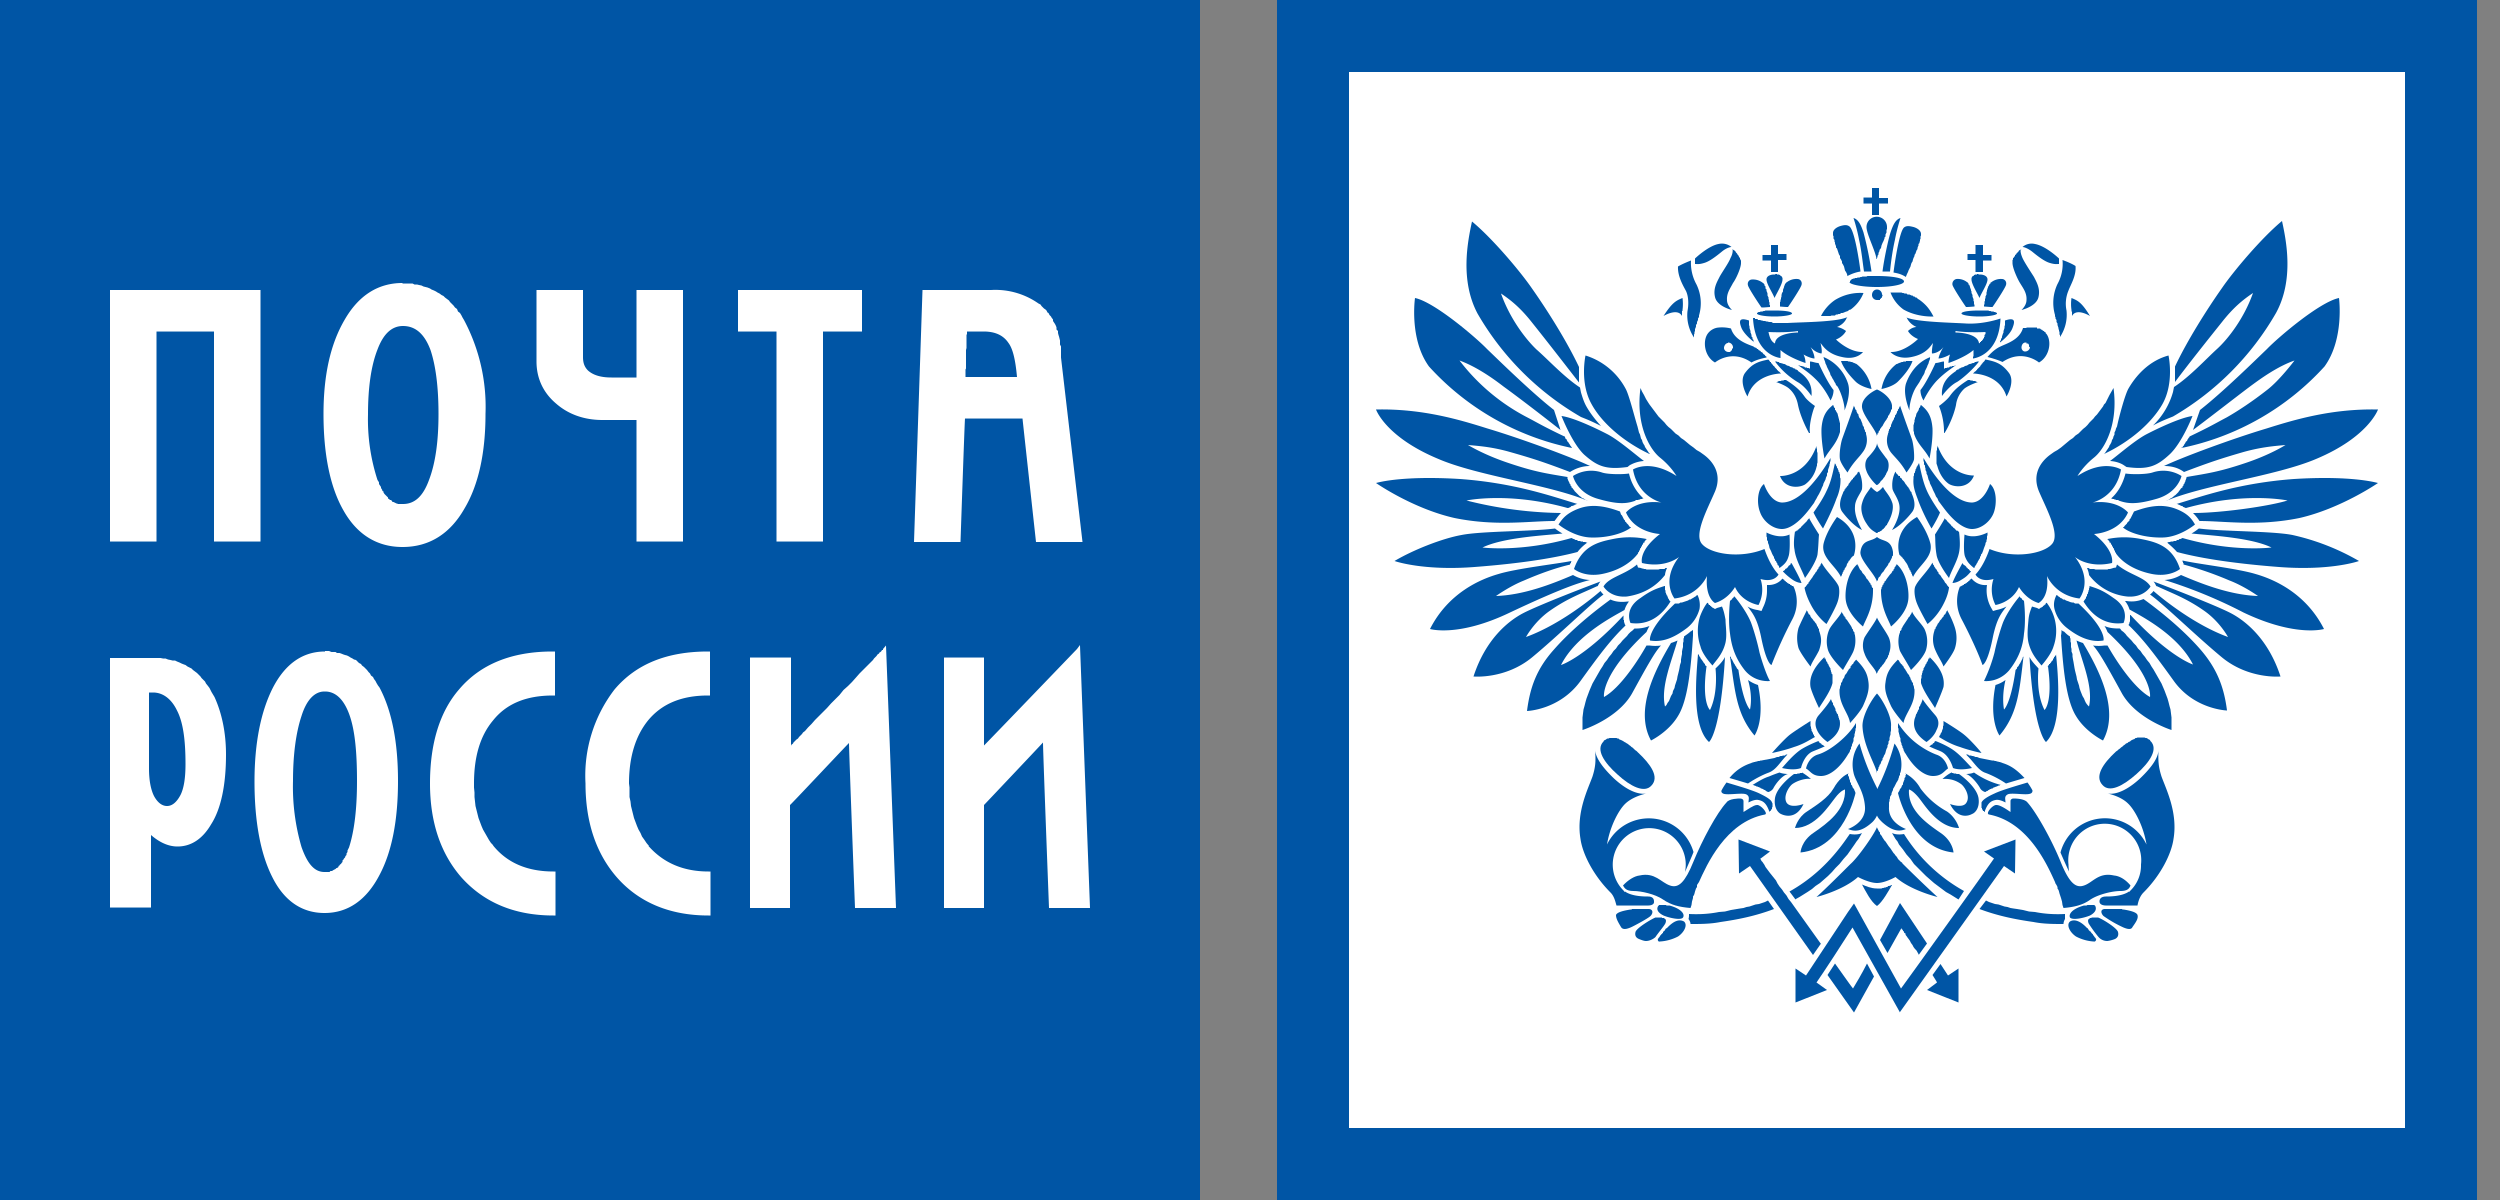
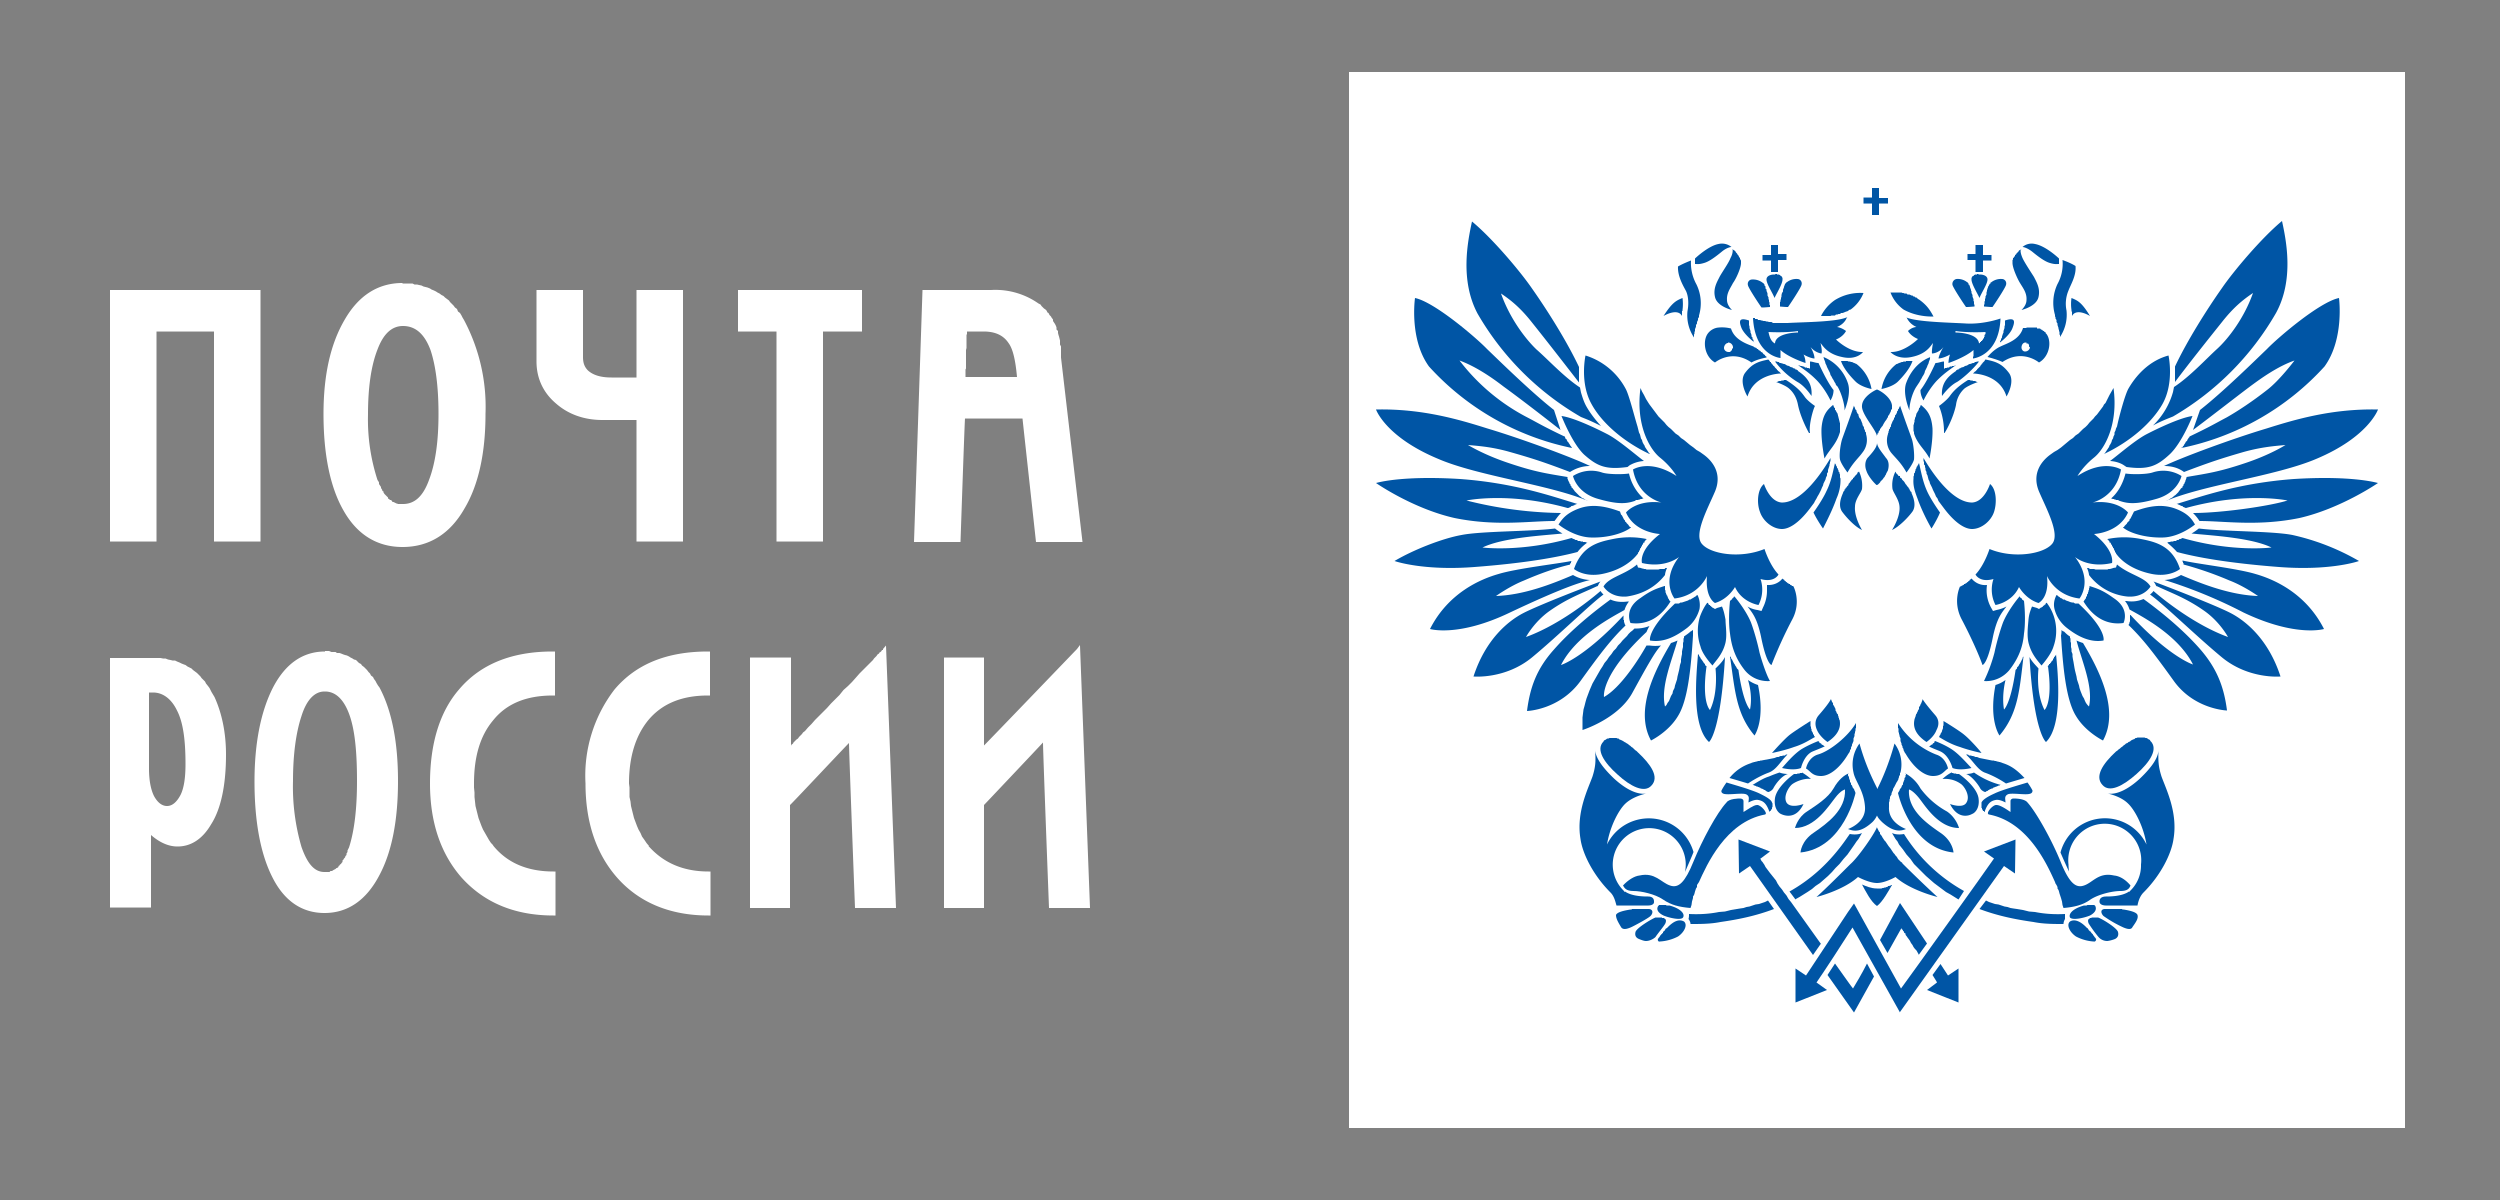
<svg xmlns="http://www.w3.org/2000/svg" width="50" height="24" fill="none">
  <rect width="100%" height="100%" fill="#808080" stroke="none" />
-   <path fill="#0055A5" d="M0 24h24V0H0v24zM48.82 0H25.54v24h24V0h-.72z" />
  <path fill="#fff" d="M26.98 22.56H48.1V1.44H26.98v21.12zM2.2 13.15v5h.82V16.7c.16.14.34.23.53.23.27 0 .5-.15.67-.44.2-.31.3-.79.3-1.4 0-.43-.08-.82-.23-1.15l-.03-.05-.03-.05-.02-.04-.02-.04-.03-.04-.04-.05-.02-.04-.03-.03-.04-.04-.02-.03-.04-.04-.03-.03-.04-.03-.04-.03-.03-.03-.04-.02-.04-.02-.04-.03-.03-.01-.05-.02-.04-.02-.05-.02-.04-.02h-.05l-.04-.01-.05-.01-.05-.02h-.05l-.05-.01H2.2v-.01zm.78.7h.08c.2 0 .37.13.48.36.12.23.17.58.17 1.07 0 .27-.03.48-.1.62-.08.15-.17.22-.27.22s-.19-.07-.26-.2c-.06-.12-.1-.3-.1-.55v-1.51zM21.6 12.9l-.06.08s-1.73 1.8-1.86 1.93v-1.76h-.8v5.01h.8V16.1c.02-.02 1.06-1.12 1.18-1.25 0 .19.12 3.31.12 3.31h.82l-.2-5.25zM17.67 12.98h-.01V13h-.02l-.01.02-.02.02-.02.01-.01.02-.03.02-.02.03-.02.02-.03.03-.02.03-.03.03-.03.03-.07.07-.07.07-.07.07-.07.08-.08.09-.08.08-.09.08-.08.1-.17.17-.08.09-.08.08-.08.08-.08.08-.07.08-.07.07-.06.07-.04.03-.02.03-.03.03-.03.03-.02.03-.03.02-.02.02-.02.02-.02.02-.01.02-.01.01-.02.01v.01l-.01.01v-1.76H15v5.01h.8V16.1c.03-.02 1.06-1.12 1.18-1.24 0 .18.12 3.3.12 3.3h.82l-.2-5.25-.06.07zM12.98 16.92l-.05-.06-.04-.06-.05-.07-.03-.07-.04-.07-.03-.07-.03-.08-.03-.08-.02-.08-.02-.08-.02-.08-.01-.09-.02-.09v-.19l-.01-.08c0-.53.13-.95.38-1.26.28-.34.68-.5 1.2-.5h.04v-.88h-.04c-.82 0-1.44.25-1.87.76a2.83 2.83 0 00-.58 1.88c0 .77.21 1.4.63 1.88.44.5 1.06.76 1.83.76h.04v-.88h-.04c-.5 0-.9-.17-1.2-.51zM6.5 13.03c-.44 0-.79.24-1.04.72-.24.47-.37 1.1-.37 1.88 0 .8.12 1.44.35 1.9.24.49.6.73 1.05.73.47 0 .84-.26 1.1-.76.25-.47.37-1.1.37-1.88 0-.77-.12-1.4-.37-1.87l-.03-.04-.03-.05-.02-.04-.03-.04-.02-.04-.04-.03-.02-.04-.03-.03-.03-.04-.03-.03-.03-.03-.04-.03-.02-.03-.04-.02-.03-.03-.03-.03-.04-.01-.03-.02-.04-.02-.03-.02-.04-.02-.04-.01-.03-.01-.05-.02-.03-.01h-.05l-.03-.02h-.08l-.05-.02H6.5zm0 .8c.22 0 .39.17.5.5.1.3.14.73.14 1.29 0 .54-.05.99-.16 1.33l-.02.04-.01.02v.03l-.02.03v.03l-.02.02-.01.03-.02.02-.01.02-.02.02v.03l-.02.02-.01.02-.02.01-.01.02-.02.01v.02l-.03.02h-.01l-.02.02-.02.01-.02.01-.03.02h-.03l-.02.02h-.1c-.2 0-.34-.16-.46-.5a4.3 4.3 0 01-.17-1.32c0-.53.06-.97.17-1.3.1-.32.26-.49.46-.49zM9.87 16.92l-.02-.03-.03-.03-.04-.06-.04-.07-.04-.07-.04-.07-.03-.07-.03-.08-.03-.08-.02-.08-.02-.08-.02-.08-.01-.09-.01-.09v-.09l-.01-.1v-.08c0-.53.12-.95.38-1.26.27-.34.67-.5 1.2-.5h.04v-.88h-.05c-.81 0-1.44.25-1.87.76-.39.45-.58 1.09-.58 1.88 0 .77.21 1.4.63 1.88.45.5 1.06.76 1.84.76h.04v-.88h-.04c-.52 0-.92-.17-1.2-.51zM2.2 5.8v5.03h.93v-4.2h1.15v4.2h.93V5.8h-3zM8.05 5.66c-.49 0-.88.25-1.16.74-.28.48-.42 1.1-.42 1.88 0 .8.13 1.46.4 1.93.27.48.67.73 1.18.73.53 0 .95-.26 1.24-.77.28-.47.42-1.11.42-1.89a3.7 3.7 0 00-.43-1.88l-.03-.05-.02-.04-.03-.05-.04-.03-.02-.05-.04-.03-.03-.04-.03-.03L9 6.04l-.02-.03-.04-.03-.04-.03-.03-.03-.04-.02-.04-.03-.04-.02-.03-.02-.04-.02-.05-.02-.03-.02-.05-.02-.04-.01-.04-.01-.04-.02-.05-.01-.04-.01h-.05l-.04-.02h-.2zm.01.86c.25 0 .43.16.55.48.1.3.16.72.16 1.28 0 .54-.06.98-.19 1.32-.12.33-.29.48-.52.48h-.1l-.02-.01h-.01l-.02-.01-.02-.01-.02-.01h-.02l-.01-.02-.02-.02H7.8l-.02-.02-.02-.01v-.02l-.02-.02-.02-.02-.01-.01-.02-.02-.02-.03v-.02l-.02-.01-.01-.03-.02-.03v-.02l-.02-.03-.02-.03v-.03l-.01-.02-.02-.03a3.92 3.92 0 01-.19-1.31c0-.53.06-.97.19-1.3.12-.32.29-.47.51-.47zM14.76 5.8v.83h.77v4.2h.93v-4.2h.78V5.8h-2.48zM12.73 7.55h-.5c-.22 0-.37-.05-.47-.14-.07-.07-.1-.15-.1-.27V5.8h-.93v1.43c0 .33.13.62.39.84.25.22.57.33.93.33h.68v2.43h.93V5.8h-.93v1.75zM18.45 5.8l-.17 5.04h.93s.08-2.36.09-2.47h1.15c.01.1.27 2.47.27 2.47h.93l-.43-3.69v-.22l-.02-.04v-.08l-.01-.04-.01-.04-.01-.03-.01-.04v-.04l-.03-.03v-.04l-.01-.03-.02-.04-.02-.03-.02-.03v-.03l-.03-.04-.01-.02-.03-.03-.02-.04-.02-.01-.02-.04-.02-.02-.03-.02-.03-.03-.02-.02-.02-.03-.04-.02a1.5 1.5 0 00-.95-.27h-1.37zm.89.83h.33c.24 0 .4.08.5.23.09.12.14.35.17.68h-1.03v-.15l.01-.02V7l.01-.04v-.26l.01-.02v-.06z" />
  <path fill="#0055A5" d="M32.81 7.76l.03.07.04.07.04.08.05.08.02.03.03.04.03.04.03.04.03.04.03.04.03.04.04.04.04.04.04.04.04.05.04.04.05.04.04.04.05.05.06.04.05.05.06.04.06.05.06.05.07.05.06.05.07.04.07.05c.18.13.38.38.23.74-.15.35-.43.86-.26 1.05.17.2.76.3 1.25.1 0 0 .1.32.28.51 0 0-.08.17-.36.09 0 0 .1.25-.04.52 0 0-.33-.05-.47-.36 0 0-.13.24-.4.32 0 0-.2-.1-.16-.54 0 0-.16.39-.65.45 0 0-.28-.35.09-.83 0 0-.27.23-.74.12 0 0-.08-.24.36-.58 0 0-.5-.02-.68-.43 0 0 .2-.26.71-.2 0 0-.47-.1-.57-.66 0 0 .33-.22.87.13 0 0-.1-.18-.32-.36-.22-.17-.5-.67-.4-1.4zM34.77 13.4l-.01-.01-.02-.02-.01-.02-.01-.02-.01-.01-.01-.02-.01-.02-.01-.01-.01-.02-.01-.02-.01-.02-.01-.02-.01-.01-.01-.02v-.02l-.02-.01c.1.68.12 1.14.49 1.58 0 0 .22-.3.07-1.01a.75.75 0 01-.2-.1s.1.3.04.59c0 0-.13-.1-.23-.78zM34.13 13.33v-.01h-.02v-.02h-.01v-.02h-.01v-.01l-.02-.02-.01-.02-.01-.01-.01-.02-.02-.02-.01-.02-.01-.02-.01-.01-.01-.02v-.02h-.02v-.01c-.03.4-.14 1.43.22 1.76 0 0 .23-.17.32-1.7-.05.1-.14.18-.19.23 0 0 .06.48-.11.83 0 0-.17-.14-.07-.87zM33.3 14.13l.03-.03.02-.04.03-.04.02-.05.02-.05.03-.05.01-.05.03-.06.01-.05.02-.06.02-.06.01-.06.03-.12.01-.05.01-.06.02-.06v-.05l.01-.06.01-.05v-.05l.01-.05.01-.04v-.08l.01-.03v-.06l.01-.01v-.03c.04-.03.09-.06.13-.1.01 0 .03-.02.05-.03 0 .03 0 .07 0 .11-.04.64-.1 1.29-.3 1.61-.19.32-.54.49-.54.49-.33-.6.07-1.4.4-1.95a1 1 0 00.13-.05c-.12.42-.34.93-.25 1.32zM32.47 12.3V12.4h.01v.05h.01v.01c0 .02.01.03.02.05-.28.27-.49.54-.9 1.11-.42.58-1.07.6-1.07.6.06-.47.19-.84.54-1.23.35-.4.8-.76 1.13-1 .08.04.2.06.34.04 0 0 .02 0 .03 0a.5.5 0 00-.09.17c-.25.14-.97.51-1.27 1.1 0 0 .46-.14 1.25-.99zM31.95 11.73l.03-.06a.3.3 0 01.03-.04c-.27.1-1.23.47-1.54.63-.31.16-.76.53-1 1.27 0 0 .64.06 1.18-.39.53-.44 1.16-1.06 1.42-1.25a.34.34 0 01-.06-.07s-.72.64-1.49.92c0 0 .16-.3.47-.52.37-.26.64-.35.96-.5zM31.4 11.29v-.01l.01-.01v-.01h.01v-.03h.01v-.01c-.31.06-1.1.15-1.46.26-.35.1-1 .37-1.37 1.1 0 0 .56.17 1.6-.33 1.06-.5 1.4-.6 1.6-.65a.73.73 0 01-.34-.1c-.42.18-.98.4-1.54.42 0 0 .28-.2.56-.31.32-.14.66-.26.93-.32zM31.43 10.76l.02.01.02.01h.01l.03.02h.03l.02.02h.04l.02.01h.04v.01h.05l.01.01h.03a.9.9 0 00-.2.19c-.38.1-1.01.22-2.06.3-1.04.08-1.6-.12-1.6-.12.37-.22.95-.45 1.34-.52.4-.08 1.42-.07 1.87-.13 0 0 .06.05.15.1-.38.04-1.19.08-1.6.28 0 0 .77.1 1.78-.19zM31.35 10.16h.02l.01-.01h.01l.02-.01.02-.02h.02l.01-.01h.02l.01-.01.01-.01h.02l.01-.01h.02c-.53-.16-1.26-.42-2.35-.5-.8-.05-1.38 0-1.68.08 0 0 .73.51 1.57.7.83.17 1.5.06 2 .06.04-.05.07-.1.13-.16a8.1 8.1 0 01-1.89-.25s.84-.18 2.02.15zM31.35 9.54v.04l.01.01v.01l.01.02.01.02.01.02v.01l.02.02v.02l.02.02v.02l.02.01.01.02.02.02.01.02.02.02.02.02.02.02.02.02.02.02.03.02.02.02.03.01.03.02.03.02.03.01c-.74-.32-2.2-.5-2.99-.84-1.06-.44-1.25-.99-1.25-.99.92-.02 1.66.2 2.23.38.67.2 1.7.58 2.05.75a.74.74 0 00-.4.12c-.5-.19-.74-.27-1.2-.4-.35-.1-.61-.12-.84-.14 0 0 .32.2.84.37.51.17.73.2 1.15.27zM31.3 8.73v.02l.01.01v.02h.02v.01l.01.02.01.02.02.02.01.02.01.01v.01h.01v.02h.01l.01.02.01.01v.01h.01v.01a5.3 5.3 0 01-2.86-1.63c-.4-.55-.28-1.37-.28-1.37.39.08 1.23.8 1.44 1.02.22.21.88.86 1.34 1.22l.13.4c-.38-.3-.85-.66-1.14-.87-.22-.17-.55-.4-.88-.52a4.05 4.05 0 001.36 1.14c.21.11.32.18.74.38z" />
  <path fill="#0055A5" d="M34.6 12.02l.02-.02.01-.01h.01v-.02h.01l.01-.01.01-.01.01-.02h.01c.06.07.24.3.33.52.07.19.14.45.17.6.04.15.14.46.21.57 0 0-.29.04-.5-.21-.2-.25-.27-.49-.3-.74-.03-.2-.02-.47 0-.65zM34.15 12.05v.01h.01v.01h.01v.02h.01v.01h.02v.01l.01.01h.01v.01h.01v.01h.01v.01h.01l.05.03.04-.02c.03-.01.07-.02.1-.03.04.1.05.16.07.26 0 .13.04.34-.01.5-.06.21-.19.33-.25.42 0 0-.2-.21-.24-.38a.96.96 0 01-.01-.6c.04-.11.1-.22.15-.28zM33.5 12.07h.08l.03-.02h.03l.03-.01.03-.01.03-.01.03-.01.03-.02h.02l.03-.02.02-.01.03-.02.02-.01.02-.02.02-.01c.03.06.06.16.04.28a.72.72 0 01-.25.38c-.2.15-.45.3-.74.25 0 0-.06-.21.5-.74zM33.3 11.72v.08l.01.01v.04l.01.01v.01l.01.02v.01l.01.01.01.01v.02l.01.01v.02h.01l.01.02V12h.01v.02h.01l.01.01c-.06.09-.3.5-.8.43 0 0-.14-.28.2-.5.22-.16.33-.19.48-.24zM33.34 11.36h-.03l-.02.02h-.09l-.03.01H32.93l-.02-.01h-.03l-.02-.01h-.02l-.02-.01-.06-.01-.02-.06c-.25.21-.56.25-.67.44 0 0 .13.23.47.2.33-.05.58-.2.76-.43 0-.03.02-.1.04-.14zM32.76 11.07v-.02l.02-.01v-.02l.01-.01.01-.02v-.02l.02-.01v-.02l.02-.02v-.02l.01-.01h.01v-.02l.01-.01v-.01h.02v-.02l.01-.01.01-.01v-.01l.02-.01v-.01a1.66 1.66 0 00-.67 0c-.3.06-.62.14-.78.6 0 0 .2.17.56.1.3-.06.56-.2.72-.41zM32.63 10.56l-.02-.02h-.01l-.02-.02-.01-.02-.01-.01-.02-.02-.01-.01-.01-.02-.02-.01v-.02l-.02-.02-.01-.02-.01-.02-.01-.02-.01-.02-.02-.02-.02-.06c-.27-.1-.55-.16-.82-.06-.27.1-.34.22-.41.32 0 0 .3.25.65.26.35.01.66-.09.8-.2zM32.7 10H32.77v-.01h.03l.01-.01h.03l.01-.01h.02a.96.96 0 01-.29-.5c-.12.02-.42.02-.54-.02a.68.68 0 00-.58.07s.07.34.51.46c.42.12.58.09.75.03zM32.55 9.34l.05-.04c.01 0 .11-.07.28-.08-.14-.1-.48-.4-.72-.53-.27-.14-.7-.34-.93-.37 0 0 .21.54.45.77.26.23.43.31.87.25zM33 9.08l-.02-.02-.02-.03-.02-.03-.02-.03-.02-.03-.01-.03-.02-.03-.02-.04-.01-.04-.02-.03-.01-.04-.01-.04-.02-.04-.01-.04-.01-.04-.01-.04c-.06-.19-.17-.64-.24-.76a1.37 1.37 0 00-.8-.66s-.12.54.12.97c.2.37.63.75 1.16 1zM35.67 11.59h.01l.01.02.01.01h.01l.01.02h.01l.02.02.02.01.01.01h.02v.01l.01.01h.01l.01.01h.01v.01h.02l.01.01s.16.3-.02.65a8.8 8.8 0 00-.42.92s-.1-.01-.21-.57c-.08-.37-.17-.47-.27-.6.1.06.2.07.2.07l.08.02.03-.07a.75.75 0 00.08-.35c0-.04 0-.07 0-.1.17.01.27-.08.3-.12 0 0 0 0 0-.01l.03.02z" />
  <path fill="#0055A5" d="M31.58 7.34V7.65c-.28-.36-.62-.8-.94-1.2-.22-.28-.41-.44-.62-.58.18.51.5.92.71 1.12.23.2.55.55.87.76l.02.1c.03.1.06.2.12.3.07.12.17.25.28.37a4 4 0 00-.3-.14l-.1-.04a5.65 5.65 0 01-2.07-2.07c-.35-.66-.2-1.43-.11-1.84.4.33.96.99 1.2 1.34.31.44.7 1.06.94 1.57v.01zM43.72 10.16h-.01l-.01-.01h-.01l-.02-.01h-.01l-.01-.02h-.02l-.02-.01-.02-.01-.02-.01h-.01l-.01-.01h-.02c.53-.16 1.26-.42 2.35-.5.8-.05 1.37 0 1.68.08 0 0-.74.51-1.57.7-.83.17-1.5.06-2 .06a.89.89 0 00-.13-.16c.58 0 1.54-.14 1.89-.25 0 0-.84-.18-2.03.15zM43.73 9.54v.02l-.01.02v.01l-.01.01v.02l-.01.02-.01.02v.01l-.02.02v.02l-.02.02v.02l-.02.01-.02.02-.01.02-.02.02-.01.02-.02.02-.02.02-.02.02-.03.02-.02.02-.03.02-.02.01-.03.02-.03.02-.03.01c.74-.32 2.2-.5 3-.84 1.05-.44 1.24-.99 1.24-.99-.92-.02-1.66.2-2.23.38-.67.2-1.7.58-2.05.75.14 0 .28.03.4.12.5-.19.74-.27 1.19-.4.36-.1.62-.12.84-.14 0 0-.31.2-.83.37-.51.17-.74.2-1.15.27zM43.79 8.73v.01l-.01.01-.01.01-.01.02-.01.01-.01.03-.02.01-.01.02-.01.02-.01.01v.01h-.01v.02h-.01v.01h-.01v.01l-.01.01v.01h-.02v.01a5.3 5.3 0 002.86-1.63c.4-.55.29-1.37.29-1.37-.39.08-1.23.8-1.44 1.02-.22.21-.88.86-1.34 1.22l-.14.4c.4-.3.86-.66 1.14-.87.23-.17.55-.4.89-.52 0 0-.3.4-.55.59-.28.22-.58.42-.81.55-.21.11-.32.18-.74.38zM43.5 7.34V7.64c.27-.36.62-.8.94-1.2.22-.28.41-.44.62-.58-.18.51-.5.92-.72 1.12-.22.2-.54.55-.86.76l-.02.1a1.5 1.5 0 01-.4.67c.09-.05.2-.1.3-.14l.1-.04a5.65 5.65 0 002.06-2.07c.36-.66.21-1.43.12-1.84-.4.33-.96.99-1.2 1.34-.31.44-.7 1.06-.94 1.57v.01zM32.69 12.57l-.04.04-.04.03-.04.04-.03.04-.05.05-.04.04-.04.05-.05.05-.04.06-.05.05-.04.06-.05.06-.04.06-.05.06-.04.07-.04.06-.04.07-.04.07-.04.07-.04.07-.03.07-.03.07-.03.08-.03.08-.02.07-.02.08-.02.07-.01.08-.01.08v.25s.7-.22.99-.73c.28-.51.46-.84.58-.96a.8.8 0 01-.23 0h-.06c-.18.32-.53.85-.85 1.03 0 0-.08-.43.85-1.3a.87.87 0 01.06-.12.74.74 0 01-.3.05M42.27 7.76l-.04.07-.04.07-.04.08-.04.08-.03.03-.02.04-.03.04-.03.04-.03.04-.03.04-.04.04-.03.04-.04.04-.04.04-.04.05-.04.04-.05.04-.04.04-.05.05-.06.04-.05.05-.06.04-.06.05-.06.05-.06.05-.07.05-.07.04-.07.05c-.18.13-.38.38-.23.74.15.35.43.86.26 1.05-.17.2-.77.3-1.25.1 0 0-.1.32-.28.51 0 0 .08.17.36.09 0 0-.1.25.04.52 0 0 .33-.05.47-.36 0 0 .13.24.39.32 0 0 .22-.1.17-.54 0 0 .16.39.65.45 0 0 .28-.35-.09-.83 0 0 .26.23.74.12 0 0 .07-.24-.36-.58 0 0 .5-.02.68-.43 0 0-.2-.26-.71-.2 0 0 .47-.1.57-.66 0 0-.34-.22-.87.13 0 0 .1-.18.32-.36.22-.17.5-.67.4-1.4zM40.31 13.4l.01-.01.02-.02v-.02l.02-.02.01-.01.01-.02.01-.02.01-.01.01-.02.01-.02.01-.02.01-.02.01-.01v-.02l.01-.02.01-.01c-.08.68-.11 1.14-.48 1.58 0 0-.22-.3-.08-1.01a.65.65 0 00.2-.1s-.08.3-.03.59c0 0 .13-.1.23-.78zM40.95 13.33l.01-.01.01-.01v-.01h.01v-.02H41v-.01l.02-.02.01-.02.01-.01.02-.02v-.02l.02-.02v-.02l.02-.01v-.02h.02v-.03c.04.4.14 1.43-.2 1.76 0 0-.24-.17-.33-1.7.05.1.14.18.18.23 0 0-.06.48.12.83 0 0 .17-.14.07-.87zM41.78 14.13l-.03-.03-.03-.04-.02-.04-.02-.05-.03-.05-.02-.05-.02-.05-.02-.06-.01-.05-.02-.06-.02-.06-.01-.06-.03-.12-.01-.05-.01-.06-.01-.06-.01-.05-.01-.06v-.05l-.02-.05v-.05l-.01-.04v-.08l-.01-.03v-.06l-.01-.01v-.03c-.05-.03-.08-.06-.12-.1-.02 0-.04-.02-.05-.03 0 .03 0 .07-.01.11.04.64.1 1.29.3 1.61.19.32.54.49.54.49.33-.6-.07-1.4-.4-1.95a.97.97 0 01-.13-.05c.11.42.34.93.25 1.32zM42.6 12.3v.13l-.01.01v.01c0 .02-.01.03-.02.05.28.27.49.54.9 1.11.41.58 1.07.6 1.07.6-.06-.47-.2-.84-.54-1.23-.35-.4-.8-.76-1.13-1a.6.6 0 01-.34.04c-.01 0-.02 0-.03 0a.5.5 0 01.09.17c.25.14.97.51 1.27 1.1 0 0-.46-.14-1.25-.99zM43.13 11.73l-.03-.06a.3.3 0 00-.03-.04c.27.1 1.23.47 1.54.63.31.16.76.53 1 1.27 0 0-.64.06-1.18-.39-.53-.44-1.16-1.06-1.43-1.25a.28.28 0 00.07-.07s.72.64 1.49.92c0 0-.16-.3-.47-.52-.37-.26-.64-.35-.96-.5zM43.67 11.29v-.03h-.01v-.02l-.01-.01v-.02c.3.07 1.1.16 1.46.27.35.1 1 .37 1.37 1.1 0 0-.56.17-1.61-.33a9.65 9.65 0 00-1.58-.65.73.73 0 00.33-.1c.42.18.98.4 1.54.42 0 0-.28-.2-.57-.31a6.96 6.96 0 00-.92-.32zM43.65 10.76l-.02.01-.02.01h-.02l-.02.02h-.03l-.02.02h-.04l-.02.01h-.04l-.02.01h-.03l-.01.01h-.02c.06.05.13.11.2.19.37.1 1 .22 2.04.3 1.05.08 1.6-.12 1.6-.12a4.67 4.67 0 00-1.33-.52c-.4-.08-1.42-.07-1.87-.13-.01 0-.06.05-.15.1.38.04 1.19.08 1.6.28 0 0-.77.1-1.78-.19z" />
  <path fill="#0055A5" d="M40.48 12.02l-.02-.02h-.01v-.01h-.01v-.02h-.01l-.01-.01-.01-.01h-.01v-.02h-.01c-.06.07-.24.3-.33.52-.07.19-.14.45-.17.6a3.1 3.1 0 01-.21.57s.28.04.5-.21c.2-.25.28-.49.3-.74.03-.2.02-.47 0-.65zM40.93 12.05v.01h-.01v.01h-.01v.02h-.01l-.01.01-.01.01h-.01v.01h-.01v.01h-.01v.01h-.01l-.01.01h-.01l-.04.03-.04-.02c-.03-.01-.07-.02-.1-.03-.04.1-.06.16-.07.26-.01.13-.04.34.01.5.06.21.18.33.25.42 0 0 .19-.21.24-.38a.93.93 0 00-.14-.88zM41.57 12.07h-.07l-.03-.02h-.03l-.04-.01-.02-.01-.03-.01-.03-.01-.03-.02h-.03l-.02-.02-.03-.01-.02-.02-.02-.01-.02-.02-.02-.01c-.03.06-.07.16-.04.28a.7.7 0 00.25.38c.19.15.45.3.73.25 0 0 .07-.21-.5-.74zM41.79 11.72v.03l-.01.02v.03l-.01.01v.02l-.01.02v.02l-.02.02v.03l-.01.01-.01.01v.03h-.01l-.01.02-.01.01-.01.02-.01.01c.06.09.3.5.8.43 0 0 .14-.28-.2-.5-.22-.16-.33-.19-.48-.24zM41.74 11.36h.03l.03.02h.08l.03.01h.24l.02-.01h.03l.03-.01h.01l.02-.01.06-.01.02-.06c.25.21.56.25.67.44 0 0-.13.23-.47.2a1.1 1.1 0 01-.76-.43c0-.03-.02-.1-.04-.14zM42.32 11.07v-.01l-.02-.02v-.02l-.01-.01-.01-.02v-.02l-.02-.01v-.02l-.02-.02v-.02l-.01-.01h-.01v-.02l-.01-.01v-.01h-.02v-.02l-.01-.01-.01-.01v-.01l-.02-.01v-.01c.21-.04.41-.05.67 0 .3.06.63.14.78.6 0 0-.2.17-.56.1-.3-.06-.57-.2-.72-.41zM42.45 10.56l.02-.02h.01l.01-.02.02-.02.01-.01.02-.02v-.01l.02-.02.01-.01.02-.02v-.02l.02-.02.01-.02.01-.02.01-.02.01-.02.03-.06c.27-.1.54-.16.82-.06.27.1.34.22.4.32 0 0-.3.25-.64.26-.35.01-.67-.09-.8-.2zM42.37 10h-.05l-.01-.01h-.02l-.01-.01h-.03l-.01-.01h-.02c.12-.1.23-.27.29-.5.12.02.41.02.54-.02a.68.68 0 01.58.07s-.07.34-.51.46c-.42.12-.58.09-.75.03zM42.53 9.34l-.06-.04s-.1-.07-.27-.08c.14-.1.48-.4.72-.53.27-.14.7-.34.93-.37 0 0-.21.54-.46.77-.25.23-.42.31-.86.25zM42.08 9.08l.02-.02.02-.03.02-.03.02-.03.02-.03.01-.03.02-.03.02-.04.01-.04.02-.03.01-.04.02-.04v-.04l.02-.04.01-.04.02-.04c.04-.19.16-.64.23-.76s.32-.53.8-.66c0 0 .12.54-.12.97-.21.37-.64.75-1.17 1zM39.41 11.59h-.01l-.01.02-.01.01h-.01l-.01.02h-.01l-.02.02-.02.01-.01.01h-.02v.01l-.01.01h-.01l-.01.01h-.01l-.01.01-.02.01h-.01s-.15.3.03.65c.19.36.35.72.42.92 0 0 .1-.01.21-.57.08-.37.17-.47.27-.6a.73.73 0 01-.2.07l-.07.02-.04-.07a.72.72 0 01-.08-.45.35.35 0 01-.3-.12s0 0-.01-.01l-.02.02z" />
-   <path fill="#0055A5" d="M42.4 12.57l.03.04.04.03.04.04.03.04.05.05.04.04.04.05.05.05.04.06.05.05.04.06.05.06.04.06.05.06.04.07.04.06.04.07.04.07.04.07.04.07.03.07.03.07.03.08.03.08.02.07.02.08.02.07.01.08.01.08v.25s-.7-.22-.99-.73c-.28-.51-.46-.84-.58-.96a.8.8 0 00.23 0h.06c.18.32.53.85.85 1.03 0 0 .08-.43-.85-1.3a.64.64 0 00-.06-.12c.09.04.18.05.3.05M37 5.64v-.02h.01V5.6h.02v-.02h.02l.02-.01h.02l.01-.01h.04l.01-.01h.04l.02-.01h.02l.02-.01h.08l.02-.01h.19c.3 0 .54.04.54.11 0 .06-.24.11-.54.11-.3 0-.55-.05-.55-.1zM35.14 6.27v-.01h.01v-.01h.01l.01-.01h.03l.01-.01h.04l.02-.01h.02l.02-.01H35.49c.2 0 .35.02.35.06 0 .03-.16.06-.35.06-.2 0-.35-.03-.35-.06zM37.65 5.9v.02l-.01.01v.02h-.01v.01h-.01v.01h-.01v.01h-.01V6h-.02V6h-.04a.1.1 0 01-.1-.1c0-.06.04-.11.1-.11.06 0 .1.05.1.1zM36.95 5.53l-.01-.05-.02-.04-.02-.03-.01-.04-.01-.04-.02-.04-.02-.03v-.03l-.02-.04-.02-.03v-.04l-.02-.03-.01-.03-.01-.03-.01-.03-.01-.03-.02-.02v-.03l-.01-.02-.01-.03v-.02l-.01-.02V4.8l-.02-.03v-.05l-.01-.01v-.05c0-.07.08-.12.15-.14.07-.02.13-.03.18.01.1.08.19.66.22.9a.84.84 0 00-.26.09zM37.29 5.43h.14a6.94 6.94 0 00-.16-.78c-.05-.15-.1-.26-.2-.29 0 0 .07.21.11.43.05.22.07.44.1.64zM36.71 6.2h.04l.02-.01h.01l.02-.01.02-.02h.02l.02-.01.02-.01.01-.02h.02l.02-.02h.01l.02-.02h.01l.02-.02.01-.01.01-.01.02-.02.02-.01.01-.01.01-.01.01-.01h.01v-.01l.01-.01.01-.01c-.32.04-.4.26-.4.26z" />
  <path fill="#0055A5" d="M37.01 6.19l-.03.01-.02.02-.03.01-.03.01-.02.01-.03.01h-.03l-.02.02h-.03l-.02.01h-.03l-.02.02h-.07l-.02.01h-.19A.85.85 0 0136.7 6a.97.97 0 01.57-.14.75.75 0 01-.27.34zM36.95 6.34c-.2.1-.85.1-1.2.12h-.29l-.03-.02h-.05l-.03-.01h-.02l-.03-.01h-.03l-.03-.01h-.01l-.03-.01h-.04l-.01-.02h-.05v-.02h-.04c.04.76.55.8.55.8 0-.06 0-.16 0-.16.16.15.5.26.5.26 0-.1-.04-.17-.04-.17.14.08.22.08.22.08 0-.1-.08-.23-.08-.23.1.12.22.13.22.13.02-.06-.02-.21-.02-.21.05.06.14.22.43.28.3.07.42-.1.42-.1-.28.01-.54-.25-.54-.25.15-.06.2-.17.2-.17-.09-.07-.18-.08-.18-.08.17-.07.2-.2.2-.2zm-.99.28v.03s-.45 0-.46.22c-.08-.04-.11-.13-.13-.23 0 0 .32.02.6-.02zM34.98 6.4v.1l.01.03v.03l.01.03.01.03v.03l.01.02.01.03v.03l.02.02v.03l.02.02v.03l.02.02s-.2-.15-.26-.29c-.05-.13-.06-.22.15-.15zM34.38 6.55a.3.3 0 00-.23.13c-.1.15-.06.45.15.57 0 0 .33-.28.73 0 0 0 .09-.06.3-.1v-.02h-.01l-.01-.01-.01-.01V7.1l-.02-.01-.02-.02-.01-.02h-.01l-.01-.01h-.01l-.01-.02-.02-.01-.02-.01-.01-.02h-.02l-.01-.02-.03-.01-.02-.01-.01-.01c-.13-.05-.38-.13-.45-.36a.72.72 0 00-.24-.02zm.18.3a.1.1 0 01.1.1v.01h-.01v.02h-.01V7h-.01v.02h-.02v.02h-.04c-.05 0-.09-.04-.09-.08 0-.05.04-.1.08-.1zM35.37 7.2h.01v.01h.01v.01l.01.01v.01h.02v.02l.01.01h.01v.02h.02v.02l.02.01.02.03.02.02.02.02v.01l.02.01v.01l.02.01.01.01.01.01.01.01.01.01s-.53 0-.67.46c0 0-.18-.29-.05-.47.15-.2.28-.23.47-.27z" />
  <path fill="#0055A5" d="M35.96 7.3h.01v.01H36l.01.01h.04v.01h.03l.02.02h.04v.01h.03l.02.01h.01s0-.1 0-.14c.05 0 .11.03.17.03 0 0 .17.38.3.54 0 0 .01.09-.06.21 0 0-.1-.22-.27-.4-.1-.1-.17-.16-.37-.3zM35.5 7.23h.04l.01.01h.03l.01.02h.03l.02.01h.02l.01.01h.02l.02.01.03.02.04.01.03.02.04.01.01.01.02.01h.02l.01.02h.02l.01.01.02.01v.01c.18.12.29.26.27.5 0 0-.13-.2-.28-.28a1.6 1.6 0 01-.45-.41zM35.5 5.48h.04v.01h.04l.01.01h.01v.01h.01l.01.01h.01v.01l.01.01v.01h.01v.04c0 .09-.12.28-.16.37-.03-.09-.16-.28-.16-.37 0-.08.1-.1.15-.1h.03zM35.4 6.13V6.1h-.01v-.05l-.01-.02V6l-.01-.02v-.03l-.02-.04v-.04l-.01-.03-.01-.02v-.03l-.02-.02v-.04l-.02-.02v-.02l-.01-.01-.01-.01v-.01h-.01a.32.32 0 00-.22-.07c-.05 0-.1.05-.08.12.02.07.24.4.27.44.05 0 .04 0 .17-.01zM35.6 6.13v-.09l.01-.01V6l.01-.02v-.02l.01-.03V5.9l.01-.04.02-.03v-.04l.01-.01v-.02l.01-.01v-.02l.01-.01V5.7l.01-.01v-.01l.01-.01.01-.01v-.01h.01a.31.31 0 01.22-.07c.05 0 .1.05.08.12-.02.07-.24.4-.27.44-.05 0-.04 0-.17-.01zM35.73 5.08h-.17V4.9h-.14v.2h-.17v.11h.17v.23h.14V5.2h.17v-.12zM33.64 6.31v-.09h.01V6.2a.9.9 0 000-.24c-.12.05-.2.08-.38.36 0 0 .28-.17.37 0zM33.88 6.75V6.69l.01-.02v-.03l.01-.02v-.04l.01-.02.01-.03V6.5l.02-.03v-.03l.02-.04v-.03l.02-.03v-.03a.86.86 0 00-.05-.62.89.89 0 01-.11-.48s-.16.06-.26.12c-.01.19.1.38.16.49.06.13.05.3.03.4a.8.8 0 00.13.53zM33.9 5.29V5.17s.26-.25.47-.29a.3.3 0 01.26.06s-.08 0-.19.09-.25.2-.36.23c-.1.03-.13.02-.18.02zM34.65 4.98l.02.02.02.01.02.02.01.02.02.02.01.02.01.01.01.01v.01l.01.01v.01l.01.01.01.01v.02l.01.01v.01l.01.01v.05c0 .1-.1.32-.16.4-.05.1-.13.2-.12.34 0 .08.05.15.1.2 0 0-.3-.07-.34-.26-.04-.17.04-.3.09-.4.04-.08.19-.29.22-.38.04-.07.05-.14.04-.18zM36.47 7.14l.01.04.02.05.01.04.02.04.01.03.02.04.02.04.02.04.01.04.02.03.02.04.02.03.02.04.02.03.01.03.03.03c.09.15.15.4.14.48 0 0 .14-.32.07-.54a.86.86 0 00-.49-.53zM36.82 7.22h.13l.02.01h.04v.01h.03l.02.01.02.01h.01l.01.01h.01l.02.01a.8.8 0 01.3.5s-.21-.04-.32-.15c-.1-.1-.24-.26-.29-.41zM35.72 7.6h-.04l-.01.01h-.04l-.01.01h-.04l-.02.01h-.01v.01h-.03s.18.06.26.13c.08.07.15.17.18.33.05.24.18.49.22.56h.02c-.03-.16.07-.5.1-.54 0 0-.15-.1-.21-.19-.05-.07-.13-.18-.37-.33zM36.66 8.1l.01.01v.01l.01.02v.01l.02.01v.04l.02.01v.01l.01.02.02.03.01.04v.01l.01.02v.02l.01.02v.02l.01.02v.02l.01.02v.18l-.01.03c-.07.22-.2.32-.3.5 0 0-.07-.34-.06-.6.02-.27.11-.37.23-.47zM37.08 8.1v.03h.01v.01l.01.02v.01l.01.02.02.02v.02l.01.02.01.02.02.02v.02l.01.03.01.02.02.02.02.05.02.05v.02l.02.03.01.02v.02l.01.02.01.02v.02l.02.02v.03a.4.4 0 01-.07.37c-.07.1-.19.2-.3.4 0 0-.13-.17-.15-.26-.02-.1.01-.3.04-.4.03-.09.14-.38.24-.68zM37.18 9.43l-.01.01-.02.01v.01l-.01.02-.01.01-.01.01-.02.02-.02.03-.02.01v.02l-.02.01-.03.04-.02.03-.02.02v.02l-.02.02-.01.01-.01.02-.02.01v.02l-.02.01v.02l-.01.01-.01.01v.01l-.01.01v.01c-.04.09-.1.25-.02.37.08.11.25.3.4.37 0 0-.16-.26-.14-.47 0-.14.12-.27.14-.35a.65.65 0 00-.06-.35zM36.7 9.26v.01l.01.01.01.02v.01l.01.01.01.02v.02h.01l.01.03.01.02v.02l.02.02v.02l.01.02V9.55l.01.02a.9.9 0 01-.08.4c-.08.23-.21.48-.27.6 0 0-.12-.17-.19-.32 0 0 .18-.25.26-.43.1-.2.13-.4.17-.56zM36.61 9.16v.06l-.01.02v.02l-.01.03v.02l-.01.03-.01.03-.01.03v.04l-.02.03v.04l-.02.04-.01.04-.02.04-.02.04-.01.04-.02.04-.02.05-.02.04-.02.04-.03.05-.02.04-.03.05-.02.04-.03.04-.03.04-.03.04c-.23.3-.42.4-.55.4-.19 0-.38-.16-.44-.34-.07-.18-.05-.46.08-.56 0 0 .11.35.35.37.28.01.63-.3.98-.89z" />
-   <path fill="#0055A5" d="M36.33 8.92v.04l.01.02v.05l.01.03v.19l-.01.03v.03l-.01.03a.6.6 0 01-.23.35c-.12.07-.4.09-.5-.17 0 0 .5.03.73-.6zM37.15 11.28v.02l.02.02v.01l.01.02.01.02.01.02.02.02.01.01.02.04.03.03.03.04.02.04.03.03.01.02.01.01.01.02.02.02v.02l.02.01v.02l.01.02v.01l.02.01v.05c0 .37-.16.6-.2.72 0 0-.29-.23-.34-.5-.03-.14 0-.55.23-.75zM36.82 11.54v-.01l.01-.01v-.01l.01-.01v-.02h.01v-.02l.01-.02.01-.01v-.02l.02-.01v-.02l.02-.03.02-.03.01-.04.02-.03.01-.01v-.02l.02-.01.01-.02.01-.01.01-.02.01-.01.01-.01.01-.01.01-.01.02-.01v-.01s.17-.47-.34-.76c0 0-.21.28-.27.54-.05.27.23.42.35.66zM36.19 10.36l-.02.02-.02.02-.01.02-.02.02-.02.02-.02.02-.02.02-.02.02-.02.02-.01.02H36l-.01.01-.01.01-.01.01h-.01l-.01.02h-.02v.01l-.02.01h-.01s-.04.22-.01.36c.02.2.15.41.21.57 0 0 .22-.3.25-.47.02-.17.02-.3.03-.4 0 0-.13-.2-.2-.33zM35.6 11.36h-.01l-.01-.02v-.01l-.01-.02-.02-.01v-.02l-.01-.02-.01-.01-.01-.03-.02-.01v-.02l-.02-.03v-.02l-.02-.03-.01-.02-.01-.02-.02-.05-.03-.06-.01-.05-.01-.03-.01-.02v-.03l-.02-.03v-.05l-.01-.02v-.08s.25.14.46.04c0 0 .02.33-.02.44-.03.1-.07.15-.18.23zM35.65 11.43h.01v-.01h.01l.01-.01.02-.01v-.01l.02-.02h.01l.02-.02.01-.01.01-.02.01-.01h.01v-.01h.01l.01-.01v-.02h.01l.01-.01s.17.3.2.4c0 0-.08 0-.17-.06a1.17 1.17 0 01-.2-.17zM36.43 11.25v.01l-.01.02-.01.01v.02l-.02.01v.02l-.02.01v.02l-.02.02-.01.02-.01.02-.02.02-.01.02-.03.04-.03.05-.01.01-.02.03-.01.01-.01.02-.02.02v.02l-.02.01-.01.02-.01.01-.01.01v.01h-.01v.01h-.01v.01h-.01s.02.14.12.33c.1.2.24.34.32.4 0 0 .16-.28.21-.41.06-.15.05-.3.03-.35-.06-.13-.25-.3-.34-.47zM36.84 12.23v.02l.01.02.01.01.01.02v.01l.02.01v.02l.02.01v.02l.03.03.02.03.02.03.02.03.02.03.02.04v.01l.02.02v.02l.01.01v.01l.02.02v.03l.01.02v.01c.02.13 0 .23-.03.31-.03.08-.14.25-.21.38 0 0-.25-.24-.3-.4a.6.6 0 01.03-.42c.06-.11.19-.23.25-.35zM36.14 12.2v.02h.01v.02l.01.01.01.02v.01l.03.02.01.03.02.03.02.02.02.03.02.02.02.03.02.02v.01l.01.02v.01l.01.01.01.01v.02l.01.01.01.01v.03c.05.14.06.23 0 .4-.07.14-.14.23-.17.32 0 0-.2-.26-.24-.37a.75.75 0 010-.4c.04-.1.12-.26.17-.36zM37.12 13.2h-.01v.01l-.01.01-.01.01-.01.01-.01.02-.01.02-.02.01-.01.02-.02.02v.03l-.03.02-.01.02-.02.03-.01.02-.02.03-.02.02-.01.03-.01.03-.02.02-.01.03-.01.03-.02.02v.03l-.01.02-.01.03v.02l-.01.03v.04c0 .27.19.45.21.63 0 0 .19-.2.26-.34.07-.16.13-.3.11-.47-.02-.17-.07-.28-.25-.46zM36.49 13.15v.02h.02v.02h.01v.02l.01.02.01.01.01.02v.01l.02.02v.01l.01.02.01.02.02.03v.03l.01.01v.02l.01.02v.02l.02.02V13.66c-.04.17-.21.4-.27.5 0 0-.14-.29-.17-.42-.02-.13 0-.33.28-.6zM39.94 6.27v-.01h-.01v-.01h-.02v-.01h-.03l-.01-.01h-.04l-.02-.01h-.03l-.01-.01h-.18c-.2 0-.36.02-.36.06 0 .03.16.06.36.06.19 0 .35-.03.35-.06zM37.54 5.19v-.03l.01-.02v-.02l.01-.02.01-.01v-.03l.01-.02.01-.02V5l.03-.04.01-.05.02-.05.02-.04.02-.05v-.02l.02-.02v-.04l.01-.02.01-.02V4.6l.01-.02v-.04a.2.2 0 00-.41 0c0 .14.18.48.2.64h.01zM38.12 5.53l.02-.05.02-.04.01-.03.02-.04.02-.04.01-.04.01-.03.02-.03.01-.04.01-.03.02-.04V5.1l.02-.03.01-.03.01-.03.02-.03v-.02l.01-.03.01-.02v-.03l.02-.02v-.02l.01-.02v-.03l.01-.01v-.05l.01-.02v-.03c0-.07-.08-.12-.15-.14-.08-.02-.14-.03-.19.01-.09.08-.18.66-.21.9.1.02.15.03.25.09zM37.8 5.43h-.15c.03-.24.11-.62.16-.78.05-.15.1-.26.2-.29 0 0-.07.21-.11.43-.05.22-.08.44-.1.64zM37.96 5.95h.01v.01h.01l.01.01.02.02.02.02.02.01.01.02h.02l.01.02.01.01.02.01.02.01.01.01.02.01.01.02h.02l.02.02h.02l.02.02h.01l.02.01.02.01h.02l.02.01h.02s-.09-.2-.4-.25z" />
  <path fill="#0055A5" d="M37.8 5.85H38.03l.02.01h.02l.02.01h.04l.02.02h.04l.02.01.02.01h.02l.02.02h.02l.02.02h.02l.01.01.02.02.02.01c.17.12.23.23.29.34 0 0-.32.02-.6-.14a.74.74 0 01-.26-.34zM38.13 6.34s.04.13.2.2c0 0-.09 0-.17.08 0 0 .05.1.2.16 0 0-.27.27-.55.26 0 0 .13.16.42.1.3-.06.38-.22.43-.28 0 0-.03.15-.02.21 0 0 .13 0 .23-.13 0 0-.08.12-.1.23 0 0 .09 0 .23-.08 0 0-.03.08-.03.17 0 0 .33-.11.5-.26V7.13h-.01v.04s.52-.05.55-.8c0 0-.33.12-.69.1-.34-.02-.98-.03-1.19-.12zm.98.28c.27.04.6.02.6.02v.04l-.02.02v.04h-.01v.02h-.01v.02h-.01v.01l-.01.01-.01.01v.01h-.02v.02h-.02v.02h-.01l-.01.01c-.02-.22-.47-.22-.47-.22v-.03zM40.1 6.4v.1l-.01.03v.03l-.01.03-.01.03v.03l-.01.02-.01.03-.01.03v.02l-.02.03v.02l-.02.03v.02s.2-.15.25-.29c.05-.13.06-.22-.15-.15zM40.54 6.55l-.02.01h-.06c-.07.24-.33.31-.45.37-.14.06-.26.21-.26.21.2.05.3.1.3.1.4-.27.73.01.73.01.21-.12.26-.42.15-.57l-.02-.02v-.02h-.02l-.01-.02h-.01l-.02-.01V6.6l-.03-.01-.01-.01-.01-.01h-.06v-.02H40.53zm-.03.3h.02v.02h.03l.01.01v.01h.01v.04l.02.02a.1.1 0 01-.1.08c-.04 0-.07-.04-.07-.08 0-.05.03-.1.08-.1zM39.7 7.2v.01h-.01v.01l-.01.01-.01.01-.02.02v.01h-.01l-.01.02-.02.02v.01l-.03.03-.02.02-.02.02v.01l-.02.01v.01l-.02.01-.01.01-.01.01-.01.01-.01.01s.53 0 .67.46c0 0 .18-.29.05-.47-.15-.2-.28-.23-.47-.27z" />
  <path fill="#0055A5" d="M39.12 7.3h-.01v.01h-.02v.01h-.05v.01H39l-.02.02h-.03l-.02.01h-.03v.01h-.02s0-.1 0-.14c-.05 0-.11.03-.17.03 0 0-.17.38-.3.54 0 0-.01.09.06.21 0 0 .1-.22.27-.4.1-.1.17-.16.37-.3zM39.58 7.23h-.05v.01h-.03l-.02.02h-.03l-.01.01h-.02l-.01.01h-.02l-.02.01-.03.02-.04.01-.03.02-.04.01-.02.01-.01.01h-.02l-.01.02h-.02l-.01.01-.02.01v.01c-.18.12-.3.26-.28.5 0 0 .14-.2.3-.28.1-.06.32-.25.44-.41zM39.57 5.48h-.03v.01h-.04l-.01.01h-.01v.01h-.01v.01h-.02v.01l-.01.01v.01h-.01v.04c0 .09.12.28.16.37.03-.09.16-.28.16-.37 0-.08-.1-.1-.15-.1h-.03zM39.68 6.13V6.1l.01-.02v-.05l.01-.01v-.04l.01-.02v-.03l.02-.04v-.04l.01-.03V5.8l.01-.02v-.01l.01-.02v-.01l.01-.02.01-.01V5.7l.01-.01v-.01l.02-.01v-.02h.01a.31.31 0 01.22-.07c.05 0 .1.05.08.12-.02.07-.24.4-.27.44-.05 0-.04 0-.17-.01zM39.49 6.13V6.1l-.01-.02v-.05l-.01-.01v-.04l-.01-.02-.01-.03V5.9l-.02-.04v-.03l-.01-.02v-.02l-.01-.01v-.02l-.01-.01v-.02l-.01-.01V5.7l-.02-.01v-.02l-.01-.01v-.01h-.01a.3.3 0 00-.22-.07.1.1 0 00-.08.12c.02.07.24.4.27.44.05 0 .04 0 .17-.01zM39.35 5.08h.16V4.9h.15v.2h.17v.11h-.17v.23h-.15V5.2h-.16v-.12zM37.27 3.95h.17v-.19h.14v.2h.18v.11h-.18v.23h-.14v-.23h-.17v-.12zM41.44 6.31v-.08h-.01V6.2a.8.8 0 010-.24c.12.05.2.08.37.36 0 0-.27-.17-.36 0zM41.2 6.75V6.7l-.01-.01v-.05l-.01-.02V6.6l-.01-.02v-.02l-.01-.03-.01-.03v-.03l-.02-.03V6.4l-.02-.03v-.03l-.01-.01V6.3a.88.88 0 01.05-.62.83.83 0 00.1-.48s.17.06.26.12c.02.19-.1.38-.14.49a.68.68 0 00-.04.4.8.8 0 01-.13.53zM41.18 5.29V5.17s-.26-.25-.48-.29a.28.28 0 00-.25.06s.07 0 .19.09c.11.09.25.2.36.23.1.03.13.02.18.02zM40.43 4.98L40.4 5l-.02.01-.01.02-.02.02-.02.02-.01.02-.02.01v.02l-.01.01-.01.01v.01l-.02.01v.03l-.01.01V5.26c0 .1.1.32.15.4.06.1.14.2.13.34 0 .08-.05.15-.1.2 0 0 .3-.07.34-.26.04-.17-.04-.3-.09-.4-.05-.08-.19-.29-.23-.38-.03-.07-.05-.14-.03-.18zM38.6 7.14v.04l-.02.05-.01.04-.02.04-.01.03-.02.04-.02.04-.01.04-.02.04-.02.03-.02.04-.02.03-.02.04-.02.03-.02.03-.02.03c-.1.15-.15.4-.14.48 0 0-.14-.32-.07-.54.06-.17.2-.42.49-.53zM38.26 7.22h-.14v.01h-.05l-.01.01h-.03l-.01.01H38l-.01.01h-.02v.01h-.02v.01h-.02a.8.8 0 00-.3.5s.22-.04.33-.15c.1-.1.24-.26.29-.41zM39.36 7.6h.04l.01.01h.04l.01.01h.04l.02.01h.01v.01h.03s-.18.06-.27.13a.53.53 0 00-.17.33c-.05.24-.18.49-.23.56h-.01a1.4 1.4 0 00-.1-.54s.14-.1.21-.19c.05-.07.13-.18.37-.33zM38.42 8.1l-.01.01v.01l-.01.02v.01l-.02.01v.02l-.01.02v.01l-.01.01-.01.02-.02.03-.01.04v.01l-.01.02-.01.02v.02l-.01.02v.04l-.01.02v.02l-.01.02V8.62l.01.02v.03c.07.22.22.32.31.5 0 0 .07-.34.06-.6-.02-.27-.11-.37-.23-.47zM37.54 8.73V8.7l.01-.01v-.02l.02-.01v-.02l.01-.02.02-.02v-.02l.02-.02.01-.02.02-.02.01-.02.01-.02.03-.05.03-.04.01-.02.02-.03v-.02l.02-.02.01-.02.01-.02.01-.02.01-.02V8.2l.02-.02V8.11c-.02-.17-.24-.3-.3-.32-.06.02-.29.15-.3.32-.02.17.29.49.3.62zM38 8.1v.03h-.01v.01l-.01.02v.01l-.02.02v.02l-.02.02v.02l-.01.02-.01.02-.02.02v.03l-.02.02v.02l-.03.05-.02.05-.01.02v.03l-.02.02v.02l-.02.02v.02l-.01.02v.02l-.01.02v.01a.4.4 0 00.06.37c.08.1.2.2.31.4 0 0 .13-.17.15-.26.01-.1-.01-.3-.04-.4-.03-.09-.14-.38-.24-.68zM37.54 9.7l.02-.01.02-.02.02-.02.01-.02.02-.02.01-.01.02-.02.01-.02.02-.02.01-.02.01-.02.01-.01v-.02h.01v-.02h.01v-.02h.01c.03-.08.04-.2-.03-.27-.07-.1-.17-.21-.18-.3 0 .09-.1.2-.19.3-.06.08-.05.19-.02.26.02.07.11.2.2.28h.01zM37.9 9.43l.01.01.01.01v.01l.02.02.01.01.01.01.01.02H38v.03l.02.01.02.02v.01l.04.04.02.03.01.02.02.02.01.02.01.01.02.02v.01l.02.02v.01l.01.02.01.01v.01l.02.01v.02c.04.09.1.25.02.37-.08.11-.26.3-.41.37 0 0 .17-.26.15-.47-.01-.14-.12-.27-.14-.35a.59.59 0 01.06-.35zM38.38 9.26v.01h-.01v.01l-.01.02-.01.01v.01l-.02.02v.02l-.02.03v.02l-.01.02v.02l-.02.02v.04l-.01.02v.04c-.01.12.01.22.08.4.08.23.21.48.28.6 0 0 .11-.17.17-.32 0 0-.18-.25-.26-.43-.09-.2-.12-.4-.16-.56zM38.47 9.16v.06l.01.02v.05l.02.02v.03l.01.03v.03l.02.04v.03l.02.04.01.04.01.04.02.04.01.04.02.04.02.04.02.05.02.04.02.04.02.05.03.04.02.05.03.04.03.04.03.04.03.04c.23.3.42.4.55.4.19 0 .38-.16.44-.34.06-.18.05-.46-.08-.56 0 0-.11.35-.35.37-.28.01-.63-.3-.98-.89z" />
-   <path fill="#0055A5" d="M38.75 8.92v.02l-.01.02V9l-.01.02v.25l.01.03.01.03c.03.11.1.26.23.35.12.07.4.09.5-.17 0 0-.5.03-.73-.6zM37.54 10.66h.01l.01-.02h.02l.02-.01.01-.01h.01v-.01h.02v-.02h.02v-.01h.01l.01-.02.01-.01h.01v-.02h.01l.01-.02.02-.01v-.01l.01-.02c.06-.1.13-.27.1-.4-.05-.16-.14-.23-.19-.33-.04.04-.06.07-.12.1-.05-.03-.08-.06-.12-.1-.06.1-.14.17-.18.33-.04.13.02.3.09.4.08.13.14.15.2.19zM37.54 11.64v-.02l.02-.02v-.02l.01-.02.01-.02.02-.01.01-.02.01-.02.02-.03.01-.01.02-.02.03-.05.03-.04.03-.04.01-.03.02-.02.01-.02.01-.02.01-.02.01-.02.01-.02v-.02l.02-.02v-.07c-.04-.26-.2-.2-.32-.3-.12.1-.29.04-.33.29-.03.16.3.46.33.61zM37.93 11.28v.02l-.02.02v.01l-.02.02v.02l-.02.02v.02l-.02.01-.02.04-.03.03-.03.04-.03.04-.02.03-.01.02-.02.01v.02l-.02.02v.02l-.02.01v.02l-.01.02-.01.01v.03l-.01.01v.02c0 .37.16.6.2.72 0 0 .29-.23.34-.5.03-.14 0-.55-.23-.75zM38.26 11.54v-.01l-.01-.01v-.01l-.01-.01v-.02h-.01v-.02l-.01-.02-.01-.01v-.02l-.02-.01v-.02l-.02-.03-.01-.03-.02-.04-.02-.03-.01-.01-.01-.02-.01-.01-.01-.02-.01-.01-.02-.02v-.01l-.02-.01v-.01l-.02-.01v-.01l-.02-.01s-.16-.47.35-.76c0 0 .21.28.27.54.05.27-.23.42-.35.66zM38.9 10.36v.02l.03.02.01.02.02.02.02.02.02.02.02.02.01.02.03.02.01.02h.01l.01.01.01.01v.01h.02v.02h.02l.02.01v.01h.02s.03.22.01.36c-.02.2-.16.41-.21.57 0 0-.23-.3-.25-.47-.03-.17-.02-.3-.03-.4 0 0 .13-.2.2-.33zM39.48 11.36h.01v-.02l.01-.01.01-.02.01-.01.01-.02.01-.02.01-.01.01-.03.01-.01.01-.02.02-.03v-.02l.02-.03v-.02l.02-.02.02-.05.02-.06.02-.05.01-.03v-.02l.02-.03v-.03l.01-.02v-.05l.01-.03v-.05s-.25.14-.46.04c0 0-.03.33.01.44.04.1.08.15.18.23zM39.42 11.43l-.01-.01h-.01v-.01h-.01v-.01l-.01-.01-.01-.01h-.01l-.01-.02-.02-.01v-.01l-.02-.02-.01-.01h-.01v-.01h-.01v-.01h-.02v-.02h-.01v-.01s-.17.3-.2.4c0 0 .08 0 .17-.06.1-.06.12-.08.2-.17zM38.65 11.25v.01l.01.02v.01l.02.02v.01l.01.02.01.01.01.02.02.02.01.02.01.02.02.02v.02l.04.04.03.05.01.01.02.03.01.01.01.02.01.02.02.02.01.01.01.02.01.01v.01h.01v.01h.01v.01h.01v.01s-.01.14-.11.33c-.1.2-.24.34-.32.4 0 0-.16-.28-.21-.41-.06-.15-.06-.3-.03-.35.06-.13.25-.3.34-.47zM37.54 13.48v-.02l.01-.01v-.02h.01v-.01l.01-.01.01-.02.02-.02v-.01l.01-.01.02-.02.02-.03.02-.02.02-.03.02-.03.01-.03.02-.01v-.01l.01-.02.01-.01v-.02l.01-.02.01-.01v-.02a.43.43 0 000-.31c-.04-.1-.22-.34-.24-.41-.02.07-.2.31-.25.4a.42.42 0 000 .32c.06.18.22.3.24.4h.01zM38.24 12.23v.02h-.01v.02l-.01.01-.01.02-.01.01v.01l-.02.02-.01.01-.01.02-.02.03-.02.03-.02.03-.02.03-.02.03-.02.04-.01.01v.02l-.01.02-.02.01v.03l-.01.02v.01l-.01.02v.01a.6.6 0 00.02.31c.04.08.15.25.22.38 0 0 .25-.24.3-.4a.6.6 0 00-.03-.42c-.06-.11-.2-.23-.25-.35zM38.94 12.2v.02h-.01v.02l-.01.01-.01.02v.01l-.03.02-.01.03-.03.03-.01.02-.03.03-.01.02-.02.03-.02.02v.01l-.01.02-.01.01v.01l-.01.01-.01.02v.02l-.02.01v.02a.53.53 0 00.02.4c.06.14.13.23.16.32 0 0 .2-.26.23-.37a.68.68 0 000-.4c-.03-.1-.1-.26-.16-.36zM37.54 15.47v-.05l.02-.01v-.02l.01-.02v-.02l.02-.03v-.02l.02-.02.01-.03.01-.03.02-.02v-.03l.02-.03.01-.03.02-.03.01-.03.01-.04.01-.03.02-.04v-.03l.02-.04v-.04l.02-.03v-.04l.01-.04.01-.03v-.04l.01-.04v-.08c.02-.2-.17-.54-.28-.66-.11.12-.3.45-.29.66.02.41.28.8.29.94zM37.96 13.2h.01v.01h.01v.01l.01.01v.01l.02.02.01.02.02.01.01.02.02.02.01.03.02.02.01.02.02.03.01.02.02.03.02.02.01.03.02.03v.02l.02.03.01.03.02.02v.03l.01.02.01.03v.02l.01.03v.04c0 .27-.19.45-.22.63 0 0-.18-.2-.25-.34-.07-.16-.14-.3-.11-.47.02-.17.07-.28.25-.46zM38.6 13.15h-.01v.02h-.02v.02h-.01v.02l-.01.02-.01.01-.01.02v.01l-.02.02v.01l-.01.02-.01.02-.02.03v.03l-.01.01-.01.02v.02l-.01.02v.02l-.01.02v.05l-.01.02v.08c.05.17.22.4.28.5 0 0 .13-.29.17-.42.02-.13 0-.33-.28-.6z" />
  <path fill="#0055A5" d="M37.78 16.14v-.09l.01-.03v-.03l.01-.02v-.03l.01-.02.02-.03v-.02l.01-.03.01-.02.01-.02v-.02l.03-.05.02-.04.02-.04.02-.03.02-.04v-.02l.01-.01v-.02l.01-.02.01-.01v-.04l.01-.01a.7.7 0 00-.12-.58c-.11.4-.24.7-.34.9 0 0 0 0-.01.01 0 0 0-.01 0-.02-.1-.2-.24-.49-.35-.89a.71.71 0 00-.12.58c.03.17.21.36.23.69.02.32-.34.44-.34.44.12.05.26.07.49-.14a.44.44 0 00.09-.13c.02.05.06.09.1.13.22.2.36.19.48.14 0 0-.36-.12-.34-.44zM36.62 13.98v.01l.01.01v.02l.01.01v.01l.02.02v.03l.02.03.01.02.02.04v.03l.02.03v.01l.01.02.02.02v.02l.01.02v.02l.01.01v.03h.01c.03.13 0 .29-.24.45 0 0-.15-.1-.21-.24-.06-.13-.02-.23.03-.29.06-.07.2-.23.25-.33zM37.12 14.46v.1l-.01.01v.04l-.01.03v.02l-.01.02v.04l-.02.05v.05l-.02.05-.01.02v.02l-.01.02-.01.02v.03L37 15v.02l-.01.02-.01.02-.01.01c-.15.26-.36.45-.55.45-.18 0-.21-.1-.3-.15 0 0 .04-.22.24-.28.24-.07.6-.36.76-.63z" />
  <path fill="#0055A5" d="M36.5 14.93l-.02-.01-.02-.02h-.01l-.01-.01h-.01v-.01l-.01-.01h-.01v-.01h-.02v-.01l-.01-.02h-.01v-.01s-.19.07-.35.17c-.15.1-.3.28-.38.37 0 0 .23.06.38 0 0 0 .05-.23.21-.32.04-.02.15-.06.26-.11zM36.3 14.74l-.01-.01v-.01h-.01v-.02l-.01-.01-.01-.01v-.02l-.01-.01v-.01l-.01-.01-.01-.02v-.03l-.01-.01v-.03l-.01-.02v-.1s-.32.2-.42.28c-.1.08-.3.3-.35.36 0 0 .25-.05.44-.12.2-.06.34-.16.42-.2zM35.75 15.09h-.03l-.02.02h-.04l-.02.01h-.03l-.02.01-.02.01h-.03l-.05.02-.05.01-.05.01-.05.01-.06.01-.05.01h-.02l-.02.01h-.03l-.02.01h-.02l-.02.01h-.02l-.02.01h-.02l-.01.01a.9.9 0 00-.44.3s.24.07.37.11c0 0 .2-.14.42-.22.15-.06.22-.21.37-.36zM35.39 16.24l.01-.02h.01v-.01h.01v-.01l.01-.01v-.01h.01v-.03l.01-.01v-.07l-.01-.02c-.02-.07-.17-.14-.25-.18-.14-.07-.53-.18-.66-.22 0 0-.06.08-.1.16-.01.03.01.06.06.07.12.02.37-.03.44.01s.04.1.04.16c0 0 .12-.07.2-.05.1.02.16.07.22.24zM35.05 15.7h.02l.01.01h.02l.01.01h.01l.01.01h.02l.01.01h.01l.02.01h.01l.01.01.01.01h.02l.01.01h.01l.01.01.02.01h.01l.02.02.02.01.02.01h.01s.07-.02.1-.08.16-.25.29-.28c0 0-.1 0-.17-.03 0 0-.12.04-.21.08-.1.03-.2.09-.33.17zM36.05 15.45h-.01v.01H36l-.01.01h-.04l-.01.01h-.06s-.34.24-.38.48c-.03.2.07.3.12.32.06.03.3.12.45-.2 0 0-.26.1-.34-.03-.07-.13.05-.32.12-.37.1-.07.27-.12.37-.1 0 0-.09-.08-.18-.13z" />
  <path fill="#0055A5" d="M33.81 18.16l.02-.06.01-.07.02-.07v-.03l.02-.03.01-.03.01-.04.01-.03.01-.03.02-.03v-.04l.02-.03.02-.03c.15-.33.53-1.2 1.32-1.35.07-.02-.09-.2-.16-.19-.07 0-.2.1-.27.14 0 0 0-.19 0-.22s-.03-.05-.07-.05c-.02 0-.22 0-.27.08-.19.2-.49.76-.66 1.18-.17.42-.3.54-.47.48-.18-.06-.3-.27-.61-.2-.1.01-.23.09-.33.2.03.05.06.11.21.11s.43.06.59.17c.16.11.32.15.55.17zM36.96 15.46v.05l.02.03v.02l.01.03.01.02v.03l.02.02v.03l.02.02.01.03.01.02.02.02.01.03.01.02.01.03s-.23 1.1-1.1 1.19c0 0 .01-.23.27-.4.26-.18.64-.45.62-.86 0 0-.08.01-.2.17-.12.15-.4.6-.8.6 0 0 .05-.21.24-.33.18-.12.42-.27.53-.46.1-.18.22-.27.3-.3zM36.55 19.5l.53.75.4-.72-.14-.26c-.1.2-.22.4-.28.5-.05-.06-.18-.25-.36-.5l-.15.23z" />
  <path fill="#0055A5" d="M36.42 18.88l-.1-.14-.1-.14-.1-.14-.1-.14-.1-.14-.1-.14-.05-.06-.04-.07-.05-.06-.04-.06-.05-.06-.04-.06-.03-.06-.04-.05-.04-.05-.04-.05-.03-.04-.03-.04-.03-.04-.02-.04-.02-.03-.02-.03-.02-.02-.01-.02-.01-.02h-.01l.2-.15-.63-.24.01.68.22-.15 1.26 1.78.16-.23zM32.07 14.83l.01-.02.02-.01.02-.01.01-.01.02-.01h.02l.02-.01h.14l.02.01h.02l.02.02.03.01.02.01.02.01.03.02.02.01.03.02.02.01.02.02.03.02.02.02.03.02.02.02.02.02.03.02.02.02c.27.25.44.5.28.67-.14.16-.42.02-.68-.22-.27-.24-.44-.5-.28-.66z" />
  <path fill="#0055A5" d="M32.5 17.84l-.01-.01h-.01v-.01a.73.73 0 111.22-.38c.03-.07.15-.34.17-.4a.93.93 0 00-1.73-.15c.06-.37.24-.7.37-.82.16-.15.42-.2.42-.2-.17.03-.4-.07-.65-.3-.24-.23-.37-.42-.38-.58.02.23.01.35-.05.54-.09.25-.33.72-.24 1.25.04.29.25.72.6 1.07.08.08.1.2.12.26 0 0 .51 0 .64 0 0 0 .12 0 .11-.08 0-.08-.06-.1-.12-.1-.07 0-.32 0-.46-.1zM35.36 18.01l-.06.03-.06.02-.06.02-.07.01-.06.02-.06.02-.06.01-.06.02-.07.01-.06.01-.06.01-.06.01-.12.03-.12.01c-.2.04-.4.05-.6.04 0 .03 0 .07-.01.1 0 0 .04.05.04.1.2 0 .4 0 .6-.04.35-.05.7-.12 1.07-.26l-.12-.17zM35.9 17.99l.09-.05.08-.05.08-.05.09-.06.07-.06.09-.06.08-.07.08-.07.08-.08.07-.08.08-.08.08-.1.08-.09.07-.1.07-.1.04-.06.04-.05.07-.12c-.1.05-.24.02-.24.02-.01 0-.03.04-.04.05-.36.53-.76.87-1.17 1.1l.12.16zM33 18.18H32.64l-.01.01h-.02c-.12.02-.27.05-.29.11 0 .07.04.14.1.24.04.07.14.03.19.01.05-.02.35-.18.4-.23.05-.05.06-.13-.03-.14zM33.3 18.38v-.01h-.02v-.01h-.04v-.01h-.13c-.08.03-.38.21-.4.29-.02.08.02.12.07.14.05.02.1.04.14.04.07 0 .15-.04.19-.08.03-.05.17-.22.19-.26.02-.03.03-.09 0-.1zM33.34 18.56h-.01v.01h-.01l-.01.01v.01h-.01v.02h-.01l-.01.01v.01h-.02v.03l-.02.01v.01l-.02.01v.01h-.01v.01l-.01.01-.01.02-.01.01-.01.01v.01h-.01c-.01.03 0 .07.04.06a.9.9 0 00.36-.1c.12-.08.2-.23.12-.3-.09-.05-.2-.02-.34.13zM33.4 18.11H33.33l-.01-.01h-.14v.01h-.01c-.05.07-.02.14.1.2.12.05.35.1.39.04.04-.06-.02-.17-.27-.24zM38.45 13.98V14l-.01.02v.01l-.01.01v.02l-.01.01-.01.02-.01.03-.02.02v.04l-.02.03-.01.03-.01.01v.02h-.01l-.01.02v.02h-.01v.03l-.01.01v.02h-.01v.02c-.03.13 0 .29.24.45 0 0 .15-.1.2-.24.07-.13.03-.23-.02-.29-.06-.07-.2-.23-.26-.33zM37.96 14.46v.1l.01.01v.07l.01.02v.02l.01.02v.02l.02.05v.05l.02.05v.02l.01.02.01.02v.02l.02.03V15l.01.02.01.02.01.02.01.01c.15.26.36.45.55.45.18 0 .22-.1.3-.15 0 0-.04-.22-.24-.28a1.6 1.6 0 01-.76-.63z" />
-   <path fill="#0055A5" d="M38.59 14.93v-.01h.01l.02-.02h.01v-.01h.02v-.01l.01-.01.01-.01h.01v-.01h.01v-.02h.01l.01-.01s.19.07.34.17c.15.1.3.28.39.37 0 0-.23.06-.38 0 0 0-.06-.23-.22-.32-.03-.02-.15-.06-.25-.11zM38.78 14.74v-.01h.01v-.01l.01-.02.01-.01v-.01l.01-.02.01-.01v-.01l.01-.01v-.02l.01-.01v-.02l.01-.01v-.05l.01-.01v-.09s.33.2.42.28c.1.08.3.3.34.36 0 0-.24-.05-.43-.12-.2-.06-.35-.16-.42-.2zM39.32 15.09h.04l.02.02h.04l.02.01h.02l.03.01.02.01h.03l.05.02.05.01.05.01.05.01.05.01.05.01h.03l.03.01h.02l.02.01h.02l.02.01H40l.02.01h.01l.02.01c.16.05.28.13.44.3 0 0-.24.07-.37.11 0 0-.2-.14-.43-.22-.14-.06-.21-.21-.37-.36zM39.69 16.24h-.01v-.02h-.02v-.01l-.01-.01v-.01l-.01-.01v-.02h-.01V16.05c.03-.07.17-.14.26-.18.14-.07.53-.18.66-.22 0 0 .06.08.1.16 0 .03-.01.06-.07.07-.1.02-.37-.03-.43.01-.07.04-.04.1-.04.16 0 0-.12-.07-.2-.05-.1.02-.16.07-.22.24zM40.03 15.7H40l-.01.01h-.02l-.01.01h-.01l-.01.01h-.02l-.01.01h-.02v.01h-.02l-.01.01-.01.01h-.02l-.01.01h-.01l-.02.01-.01.01h-.01l-.02.02h-.01l-.02.01-.01.01h-.01s-.07-.02-.1-.08-.17-.25-.28-.28c0 0 .1 0 .16-.03a1.66 1.66 0 00.54.25zM39.03 15.45h.01v.01h.03v.01h.05l.01.01h.05s.35.24.39.48c.03.2-.07.3-.13.32-.05.03-.28.12-.44-.2 0 0 .26.1.33-.03.08-.13-.04-.32-.11-.37a.54.54 0 00-.37-.1s.08-.08.18-.13z" />
+   <path fill="#0055A5" d="M38.59 14.93v-.01h.01l.02-.02h.01v-.01h.02v-.01l.01-.01.01-.01h.01v-.01h.01v-.02l.01-.01s.19.07.34.17c.15.1.3.28.39.37 0 0-.23.06-.38 0 0 0-.06-.23-.22-.32-.03-.02-.15-.06-.25-.11zM38.78 14.74v-.01h.01v-.01l.01-.02.01-.01v-.01l.01-.02.01-.01v-.01l.01-.01v-.02l.01-.01v-.02l.01-.01v-.05l.01-.01v-.09s.33.2.42.28c.1.08.3.3.34.36 0 0-.24-.05-.43-.12-.2-.06-.35-.16-.42-.2zM39.32 15.09h.04l.02.02h.04l.02.01h.02l.03.01.02.01h.03l.05.02.05.01.05.01.05.01.05.01.05.01h.03l.03.01h.02l.02.01h.02l.02.01H40l.02.01h.01l.02.01c.16.05.28.13.44.3 0 0-.24.07-.37.11 0 0-.2-.14-.43-.22-.14-.06-.21-.21-.37-.36zM39.69 16.24h-.01v-.02h-.02v-.01l-.01-.01v-.01l-.01-.01v-.02h-.01V16.05c.03-.07.17-.14.26-.18.14-.07.53-.18.66-.22 0 0 .06.08.1.16 0 .03-.01.06-.07.07-.1.02-.37-.03-.43.01-.07.04-.04.1-.04.16 0 0-.12-.07-.2-.05-.1.02-.16.07-.22.24zM40.03 15.7H40l-.01.01h-.02l-.01.01h-.01l-.01.01h-.02l-.01.01h-.02v.01h-.02l-.01.01-.01.01h-.02l-.01.01h-.01l-.02.01-.01.01h-.01l-.02.02h-.01l-.02.01-.01.01h-.01s-.07-.02-.1-.08-.17-.25-.28-.28c0 0 .1 0 .16-.03a1.66 1.66 0 00.54.25zM39.03 15.45h.01v.01h.03v.01h.05l.01.01h.05s.35.24.39.48c.03.2-.07.3-.13.32-.05.03-.28.12-.44-.2 0 0 .26.1.33-.03.08-.13-.04-.32-.11-.37a.54.54 0 00-.37-.1s.08-.08.18-.13z" />
  <path fill="#0055A5" d="M41.27 18.16l-.02-.06-.01-.07-.02-.07-.01-.03-.01-.03-.01-.03-.01-.04-.01-.03-.02-.03v-.03l-.02-.04-.02-.03-.01-.03c-.15-.33-.53-1.2-1.32-1.35-.08-.02.08-.2.15-.19.08 0 .22.1.28.14v-.22c0-.03.03-.05.06-.05s.22 0 .28.08c.18.2.49.76.66 1.18.17.42.3.54.47.48.18-.06.29-.27.6-.2.12.01.24.09.33.2-.02.05-.05.11-.2.11-.15 0-.43.06-.6.17-.15.11-.32.15-.54.17zM38.12 15.46v.03l-.01.02v.03l-.02.02v.03l-.01.02-.01.03-.01.02v.03l-.02.02-.01.03-.01.02-.02.02-.01.03-.03.05s.24 1.1 1.11 1.19c0 0-.01-.23-.27-.4-.26-.18-.65-.45-.62-.86 0 0 .07.01.2.17.12.15.39.6.8.6 0 0-.05-.2-.24-.33a1.65 1.65 0 01-.53-.46.76.76 0 00-.3-.3zM37.54 16.54v.01l.01.02.01.02.01.02.01.02.02.02v.03l.02.02.02.03.01.02.02.03.02.03.02.02.02.03.04.06.04.05.04.06.02.03.02.02.02.03.02.02.02.03.01.02.02.02.02.02.02.02.02.01.01.02.01.01c.14.14.5.49.69.66 0 0-.54-.13-.84-.4 0 0-.21.12-.37.12s-.38-.12-.38-.12c-.3.27-.83.4-.83.4.19-.17.54-.52.68-.66.15-.13.48-.6.53-.74z" />
  <path fill="#0055A5" d="M37.54 17.77H37.63l.02-.01h.02l.02-.01h.02l.02-.01h.02l.01-.02h.03l.01-.01h.02v-.01h.02c-.07.12-.19.34-.3.42-.12-.08-.23-.3-.3-.43.07.03.18.08.3.08z" />
  <path fill="#0055A5" d="M38 20.24l2.08-2.92.22.15.01-.68-.63.24.2.14c-.1.15-1.66 2.33-1.86 2.6l-.94-1.7-.12.17-.84 1.27-.21-.14v.68l.63-.25-.21-.15c.12-.17.57-.86.72-1.1l.95 1.7z" />
  <path fill="#0055A5" d="M38.38 19.1l-.05-.09-.03-.03-.03-.04-.02-.04-.03-.04-.02-.04-.02-.03-.03-.04-.02-.03-.01-.01-.01-.02v-.02l-.02-.01-.01-.01v-.02l-.02-.01v-.01l-.01-.02h-.01l-.01-.02v-.01c-.06.1-.16.29-.28.5l-.15-.26.4-.74.12.18.42.63-.16.22zM38.81 19.28l.15.23.21-.14v.68l-.63-.25.2-.15c-.01-.03-.05-.08-.09-.15l.16-.22zM43.01 14.83L43 14.8l-.02-.01-.02-.01-.01-.01-.02-.01h-.02l-.02-.01h-.14l-.02.01h-.02l-.02.02-.03.01-.02.01-.02.01-.02.02-.03.01-.02.02-.03.01-.02.02-.03.02-.02.02-.03.02-.02.02-.03.02-.02.02-.03.02c-.27.25-.43.5-.27.67.14.16.41.02.68-.22.27-.24.44-.5.28-.66z" />
  <path fill="#0055A5" d="M42.58 17.84v-.01h.02v-.01a.7.7 0 00.22-.53.73.73 0 10-1.45 0c0 .06.01.14.01.14-.03-.06-.15-.33-.17-.38a.92.92 0 011.72-.16c-.06-.37-.24-.7-.37-.82-.15-.15-.41-.2-.41-.2.17.03.4-.07.65-.3.24-.23.37-.42.37-.58-.01.23 0 .35.06.54.09.25.33.72.24 1.25-.04.29-.25.72-.6 1.07-.08.08-.11.2-.12.26 0 0-.52 0-.64 0 0 0-.12 0-.12-.08s.07-.1.13-.1c.07 0 .32 0 .46-.1zM39.17 17.99l-.08-.05-.08-.05-.09-.05-.08-.06-.08-.06-.08-.06-.08-.07-.08-.07-.08-.08-.08-.08-.08-.08-.07-.1-.08-.09-.07-.1-.08-.1-.03-.06-.04-.05-.07-.12c.1.05.24.02.24.02a3.33 3.33 0 001.2 1.14l-.11.17zM39.72 18.01l.06.03.06.02.06.02.07.01.06.02.06.02.06.01.06.02.06.01.07.01.06.01.06.01.12.03.12.01c.2.04.4.05.6.04 0 .03 0 .07 0 .1 0 0-.03.05-.03.1-.2 0-.4 0-.6-.04-.35-.05-.71-.12-1.08-.26l.13-.17zM42.08 18.18H42.44l.01.01h.02c.12.02.26.05.28.11.02.07-.03.14-.1.24-.03.07-.13.03-.18.01a2.43 2.43 0 01-.4-.23c-.05-.05-.07-.13.02-.14zM41.78 18.38v-.01h.02v-.01h.03v-.01h.13c.09.03.38.21.4.29.02.08-.02.12-.06.14a.65.65 0 01-.15.04.23.23 0 01-.18-.08 2.68 2.68 0 01-.19-.26c-.02-.03-.03-.09 0-.1zM41.74 18.56h.01v.01h.01v.01l.01.01.01.02h.01v.01l.02.01.02.03.01.01.02.02v.01l.01.01.01.01.01.02.01.01.01.01v.01h.01c.01.03-.01.07-.05.06a.88.88 0 01-.35-.1c-.12-.08-.2-.23-.12-.3.08-.05.2-.02.34.13zM41.68 18.11h.05l.02-.01h.14v.01h.01c.04.07.01.14-.1.2-.12.05-.35.1-.4.04-.03-.06.03-.17.28-.24z" />
</svg>